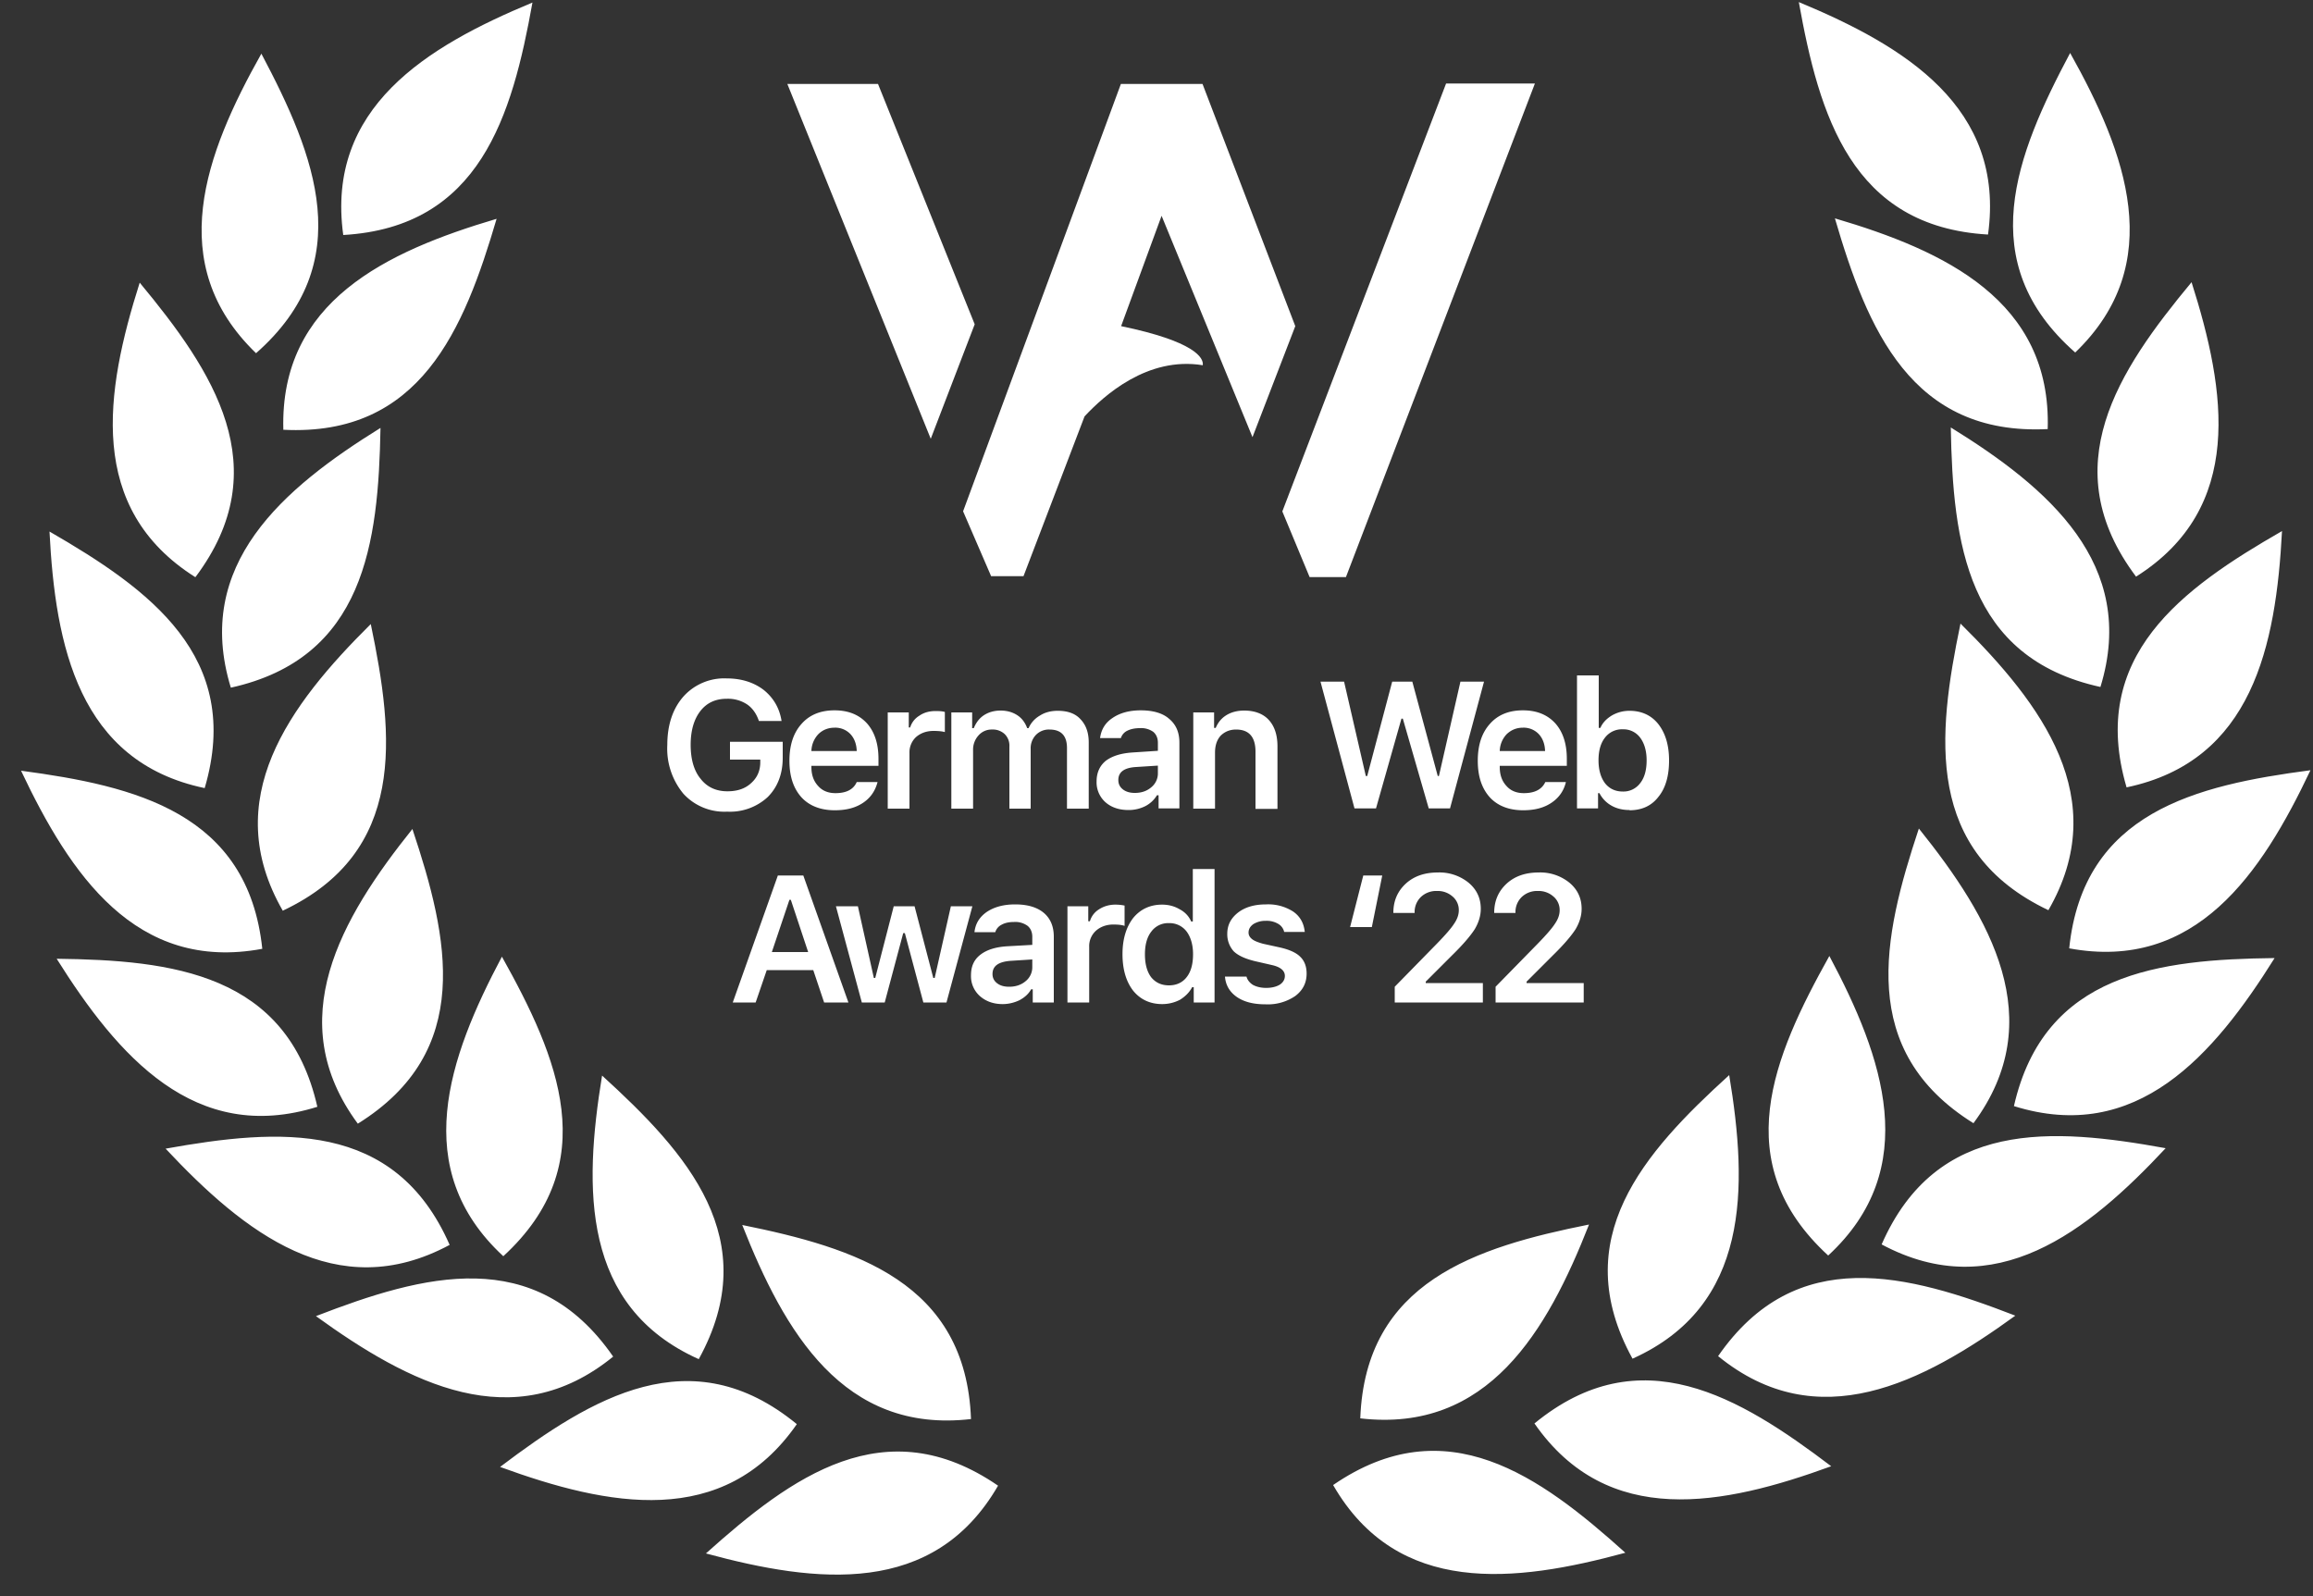
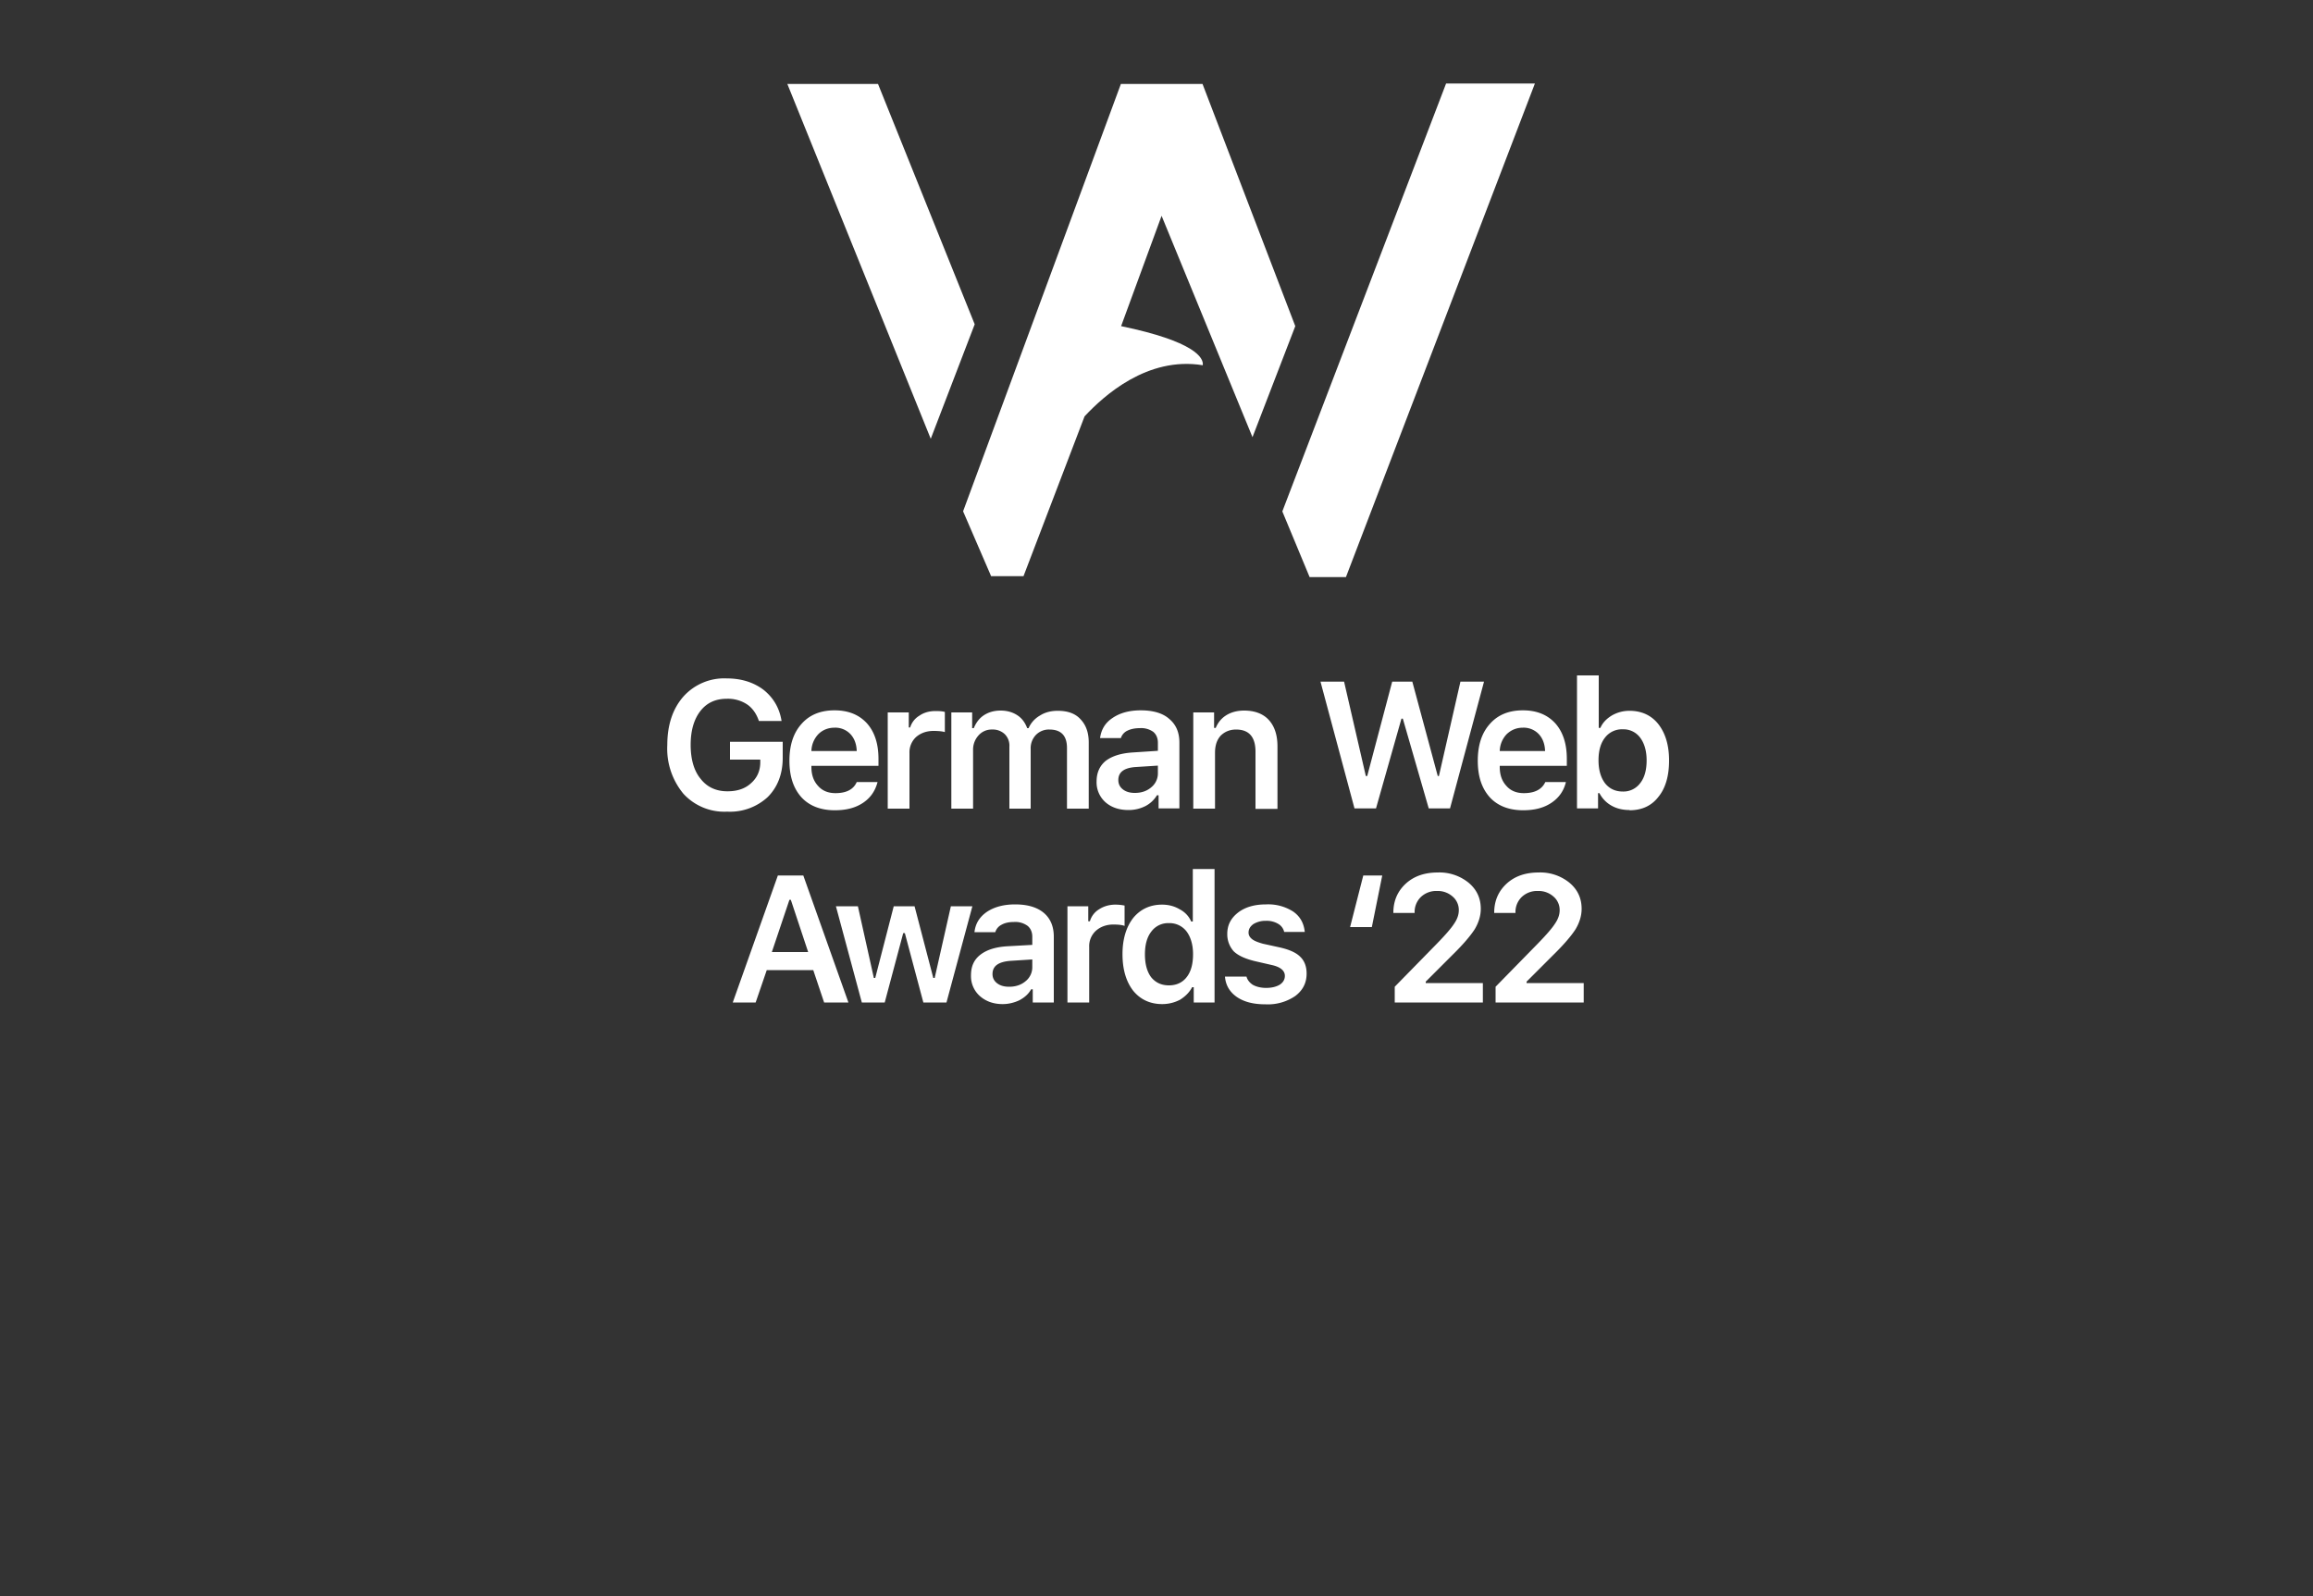
<svg xmlns="http://www.w3.org/2000/svg" fill="#ffffff" viewBox="0 0 100 69">
  <rect x="0" y="0" width="100" height="69" fill="#333333" stroke="none" />
-   <path fill-rule="evenodd" d="M57.64 64.2c4.88-3.35 8.93-.4 12.63 2.93-4.78 1.3-9.85 1.89-12.63-2.92Zm1.17-2.88c.22-5.91 5-7.4 9.89-8.38-1.81 4.61-4.37 9.02-9.89 8.38Zm7.53.22c4.57-3.75 8.86-1.16 12.83 1.85-4.66 1.7-9.66 2.71-12.83-1.85Zm4.24-2.8c-2.85-5.18.49-8.91 4.18-12.26.81 4.88.89 9.98-4.18 12.26Zm3.7-.11c3.37-4.87 8.2-3.55 12.85-1.75-4.01 2.91-8.54 5.26-12.85 1.75Zm4.76-4.35c-4.36-4-2.38-8.6.05-12.95 2.33 4.37 4.03 9.18-.05 12.95Zm2.31-.48c2.38-5.42 7.37-5.05 12.28-4.16-3.38 3.62-7.38 6.78-12.28 4.16Zm3.97-5.24c-5.02-3.13-3.93-8.02-2.36-12.74 3.1 3.86 5.67 8.27 2.36 12.74Zm1.75-.74c1.31-5.77 6.29-6.34 11.27-6.4-2.63 4.2-5.96 8.06-11.27 6.4Zm1.49-8.47c-5.34-2.54-4.82-7.51-3.8-12.39 3.53 3.49 6.58 7.57 3.8 12.39Zm.9 1.65c.61-5.89 5.48-7.05 10.43-7.7-2.12 4.48-4.97 8.71-10.43 7.7Zm1.35-11.3c-5.78-1.27-6.38-6.24-6.47-11.22 4.21 2.6 8.1 5.91 6.47 11.22Zm1.13 4.34c-1.67-5.67 2.4-8.6 6.72-11.08-.26 4.95-1.28 9.94-6.72 11.08Zm-3.4-15.49c-5.91.3-7.81-4.33-9.21-9.11 4.75 1.4 9.37 3.56 9.2 9.11Zm3.81 6.38c-3.56-4.74-.78-8.9 2.4-12.73 1.5 4.72 2.3 9.76-2.4 12.73Zm-6.4-14.79c-5.9-.34-7.3-5.15-8.18-10.05 4.58 1.9 8.94 4.55 8.18 10.05Zm3.77 5.1c-4.44-3.9-2.56-8.55-.22-12.95 2.42 4.32 4.22 9.1.22 12.95ZM43.15 64.23c-4.88-3.35-8.92-.4-12.63 2.93 4.79 1.3 9.85 1.88 12.63-2.93Zm-1.17-2.88c-.22-5.91-5-7.4-9.89-8.39 1.82 4.62 4.37 9.03 9.89 8.39Zm-7.53.22c-4.57-3.75-8.85-1.16-12.83 1.85 4.66 1.7 9.66 2.71 12.83-1.85Zm-4.24-2.81c2.85-5.18-.49-8.9-4.18-12.26-.8 4.89-.89 9.99 4.18 12.26Zm-3.7-.11c-3.37-4.87-8.2-3.55-12.85-1.75 4.02 2.91 8.54 5.26 12.85 1.75Zm-4.75-4.34c4.35-4 2.37-8.6-.06-12.95-2.32 4.37-4.02 9.18.06 12.95Zm-2.32-.49c-2.38-5.42-7.37-5.04-12.28-4.16 3.39 3.62 7.39 6.79 12.28 4.16Zm-3.97-5.24c5.03-3.13 3.94-8.01 2.36-12.74-3.1 3.87-5.66 8.28-2.36 12.74Zm-1.75-.73c-1.31-5.77-6.28-6.34-11.27-6.4 2.64 4.2 5.97 8.06 11.27 6.4Zm-1.49-8.48c5.35-2.53 4.82-7.51 3.8-12.39-3.53 3.5-6.58 7.58-3.8 12.4Zm-.89 1.65c-.62-5.88-5.49-7.04-10.43-7.7 2.12 4.48 4.96 8.72 10.43 7.7ZM9.98 29.73c5.78-1.28 6.38-6.25 6.47-11.23-4.21 2.61-8.1 5.91-6.47 11.23Zm-1.13 4.34c1.67-5.68-2.4-8.6-6.71-11.09.25 4.95 1.27 9.95 6.7 11.09Zm3.4-15.49c5.92.3 7.81-4.33 9.22-9.12-4.76 1.41-9.38 3.57-9.22 9.12Zm-3.8 6.37c3.55-4.73.77-8.9-2.41-12.73-1.5 4.72-2.3 9.76 2.4 12.73Zm6.39-14.79c5.91-.34 7.3-5.15 8.18-10.05-4.58 1.9-8.94 4.55-8.18 10.05Zm-3.77 5.11c4.44-3.91 2.56-8.55.23-12.95-2.43 4.32-4.23 9.09-.23 12.95Z" clip-rule="evenodd" />
  <path d="M33.84 32.76c0 .7-.22 1.27-.65 1.7a2.4 2.4 0 0 1-1.75.63 2.4 2.4 0 0 1-1.89-.77 3.05 3.05 0 0 1-.7-2.11c0-.88.24-1.58.7-2.1a2.37 2.37 0 0 1 1.87-.78c.63 0 1.17.17 1.6.5.42.34.68.78.77 1.34h-.98c-.1-.3-.27-.55-.5-.71a1.5 1.5 0 0 0-.89-.25c-.48 0-.86.17-1.14.53-.28.36-.42.85-.42 1.46 0 .62.14 1.12.43 1.47.28.36.67.54 1.16.54.42 0 .76-.11 1.02-.35.26-.23.4-.53.4-.91v-.11h-1.31v-.77h2.28v.69Zm2.24-1.3c-.28 0-.52.1-.7.28a1.1 1.1 0 0 0-.3.73h1.96c-.01-.3-.1-.55-.28-.74a.9.9 0 0 0-.68-.27Zm.96 2.35h.9c-.1.38-.3.68-.63.9-.33.22-.73.32-1.22.32-.61 0-1.1-.19-1.44-.56-.35-.39-.52-.91-.52-1.58s.17-1.2.52-1.59c.35-.4.83-.59 1.43-.59s1.06.19 1.4.56c.33.37.5.88.5 1.54v.3h-2.9v.05c0 .35.1.62.3.83.18.2.43.3.74.3.47 0 .78-.16.92-.48Zm1.34 1.14V30.8h.91v.65h.06a.9.9 0 0 1 .4-.51c.2-.14.44-.2.7-.2.17 0 .3.01.4.04v.87c-.1-.03-.26-.05-.49-.05-.3 0-.55.09-.75.26a.9.9 0 0 0-.29.7v2.4h-.94Zm2.75 0V30.8h.9v.68h.07c.1-.24.24-.43.44-.56.2-.13.44-.2.72-.2.28 0 .52.07.72.2.2.13.34.32.43.56h.06c.1-.23.27-.42.5-.55.22-.14.48-.2.76-.2.42 0 .75.11.98.36.24.25.36.58.36 1.01v2.86h-.94v-2.62c0-.53-.25-.8-.76-.8a.78.78 0 0 0-.59.24.83.83 0 0 0-.22.6v2.58h-.92v-2.68a.7.7 0 0 0-.2-.54.75.75 0 0 0-.55-.2.75.75 0 0 0-.59.26.91.91 0 0 0-.23.63v2.53h-.94Zm7.93-.67c.29 0 .52-.08.71-.24a.77.77 0 0 0 .29-.61v-.33l-.94.06c-.52.03-.77.22-.77.56 0 .17.06.3.2.41.13.1.3.15.51.15Zm-.27.74c-.4 0-.74-.11-1-.34a1.15 1.15 0 0 1-.38-.9c0-.38.14-.68.4-.89.28-.21.67-.33 1.18-.36l1.07-.07v-.35c0-.2-.07-.36-.2-.47a.9.9 0 0 0-.58-.16c-.22 0-.4.04-.54.11a.53.53 0 0 0-.28.32h-.9c.05-.37.22-.66.54-.87.32-.22.73-.33 1.22-.33.53 0 .95.12 1.23.37.3.25.44.59.44 1.03v2.84h-.9v-.57h-.07c-.12.2-.29.36-.5.47a1.6 1.6 0 0 1-.73.17Zm2.8-.07V30.8h.9v.67h.07c.1-.24.25-.42.46-.55.21-.13.47-.2.77-.2.46 0 .82.14 1.06.4.25.27.38.65.38 1.15v2.7h-.95V32.5c0-.64-.28-.96-.84-.96-.28 0-.5.1-.67.27-.16.18-.24.42-.24.73v2.42h-.95Zm9-3.88-1.1 3.88h-.93l-1.47-5.48h1.02l.94 4.08h.06l1.08-4.08h.87l1.1 4.08h.05l.93-4.08h1.02l-1.47 5.48h-.92l-1.12-3.88h-.06Zm5.25.39c-.28 0-.51.1-.7.28a1.1 1.1 0 0 0-.3.73h1.96c-.01-.3-.1-.55-.28-.74a.9.9 0 0 0-.68-.27Zm.97 2.35h.89c-.09.38-.3.68-.63.9-.33.22-.73.32-1.22.32-.61 0-1.1-.19-1.44-.56-.35-.39-.52-.91-.52-1.58s.17-1.2.52-1.59c.35-.4.83-.59 1.43-.59s1.06.19 1.4.56c.33.37.5.88.5 1.54v.3h-2.9v.05c0 .35.1.62.3.83.18.2.43.3.74.3.47 0 .78-.16.93-.48Zm3.64 1.21c-.29 0-.55-.06-.78-.19a1.3 1.3 0 0 1-.52-.54h-.06v.66h-.91V29.2h.94v2.27h.07c.1-.23.27-.4.5-.54.23-.13.48-.2.76-.2.53 0 .95.2 1.25.58.3.39.46.9.46 1.57 0 .66-.15 1.19-.46 1.57-.3.39-.72.58-1.25.58Zm.46-3.13a.9.9 0 0 0-.75-.36.92.92 0 0 0-.77.36c-.19.24-.28.57-.28.98 0 .42.1.75.28.99.19.24.45.36.77.36a.9.9 0 0 0 .75-.36c.19-.24.28-.57.28-.99 0-.41-.1-.74-.28-.98ZM35.63 43.34l-.47-1.4h-2.01l-.48 1.4h-.99l1.95-5.49h1.1l1.95 5.49h-1.05Zm-1.5-4.44-.76 2.26h1.57l-.75-2.26h-.06Zm7.91.28-1.12 4.16h-1l-.8-3h-.07l-.8 3h-.99l-1.12-4.16h.95l.69 3.1h.06l.8-3.1h.9l.81 3.1h.06l.7-3.1h.93Zm1.59 3.48c.28 0 .52-.08.71-.24a.77.77 0 0 0 .29-.6v-.34l-.94.06c-.52.04-.78.22-.78.57 0 .17.07.3.2.4.13.1.3.15.52.15Zm-.28.75c-.4 0-.73-.12-.99-.35a1.15 1.15 0 0 1-.38-.9c0-.38.13-.67.4-.88.28-.22.67-.34 1.17-.37l1.08-.06v-.35c0-.2-.07-.36-.2-.47a.9.9 0 0 0-.59-.17c-.22 0-.4.04-.54.12a.53.53 0 0 0-.27.32h-.9c.04-.37.22-.66.54-.88.32-.21.72-.32 1.22-.32.53 0 .94.12 1.23.36.3.25.44.6.44 1.04v2.84h-.91v-.57h-.07c-.11.2-.28.35-.5.47-.21.1-.46.17-.73.17Zm2.8-.07v-4.16h.9v.65h.07a.9.9 0 0 1 .4-.52c.2-.13.44-.2.7-.2.17 0 .3.02.4.04v.88c-.1-.04-.26-.06-.49-.06-.3 0-.56.1-.75.27a.9.9 0 0 0-.29.7v2.4h-.94Zm4.1.07c-.53 0-.95-.2-1.26-.58-.3-.39-.46-.91-.46-1.58 0-.65.16-1.17.46-1.56.31-.38.73-.58 1.25-.58.29 0 .54.07.76.2.23.12.4.3.5.53h.07v-2.27h.94v5.77h-.9v-.66h-.07c-.12.23-.3.4-.52.54-.23.12-.49.19-.78.19Zm1.05-3.14a.92.92 0 0 0-.76-.36.9.9 0 0 0-.76.36c-.19.24-.28.57-.28.99 0 .42.09.75.27.99.19.23.44.35.77.35.32 0 .58-.12.76-.35.19-.24.28-.57.28-1 0-.4-.1-.74-.28-.98Zm1.76.1c0-.38.16-.68.47-.92.3-.23.7-.35 1.2-.35a2 2 0 0 1 1.18.31c.3.21.46.5.5.88h-.89a.54.54 0 0 0-.26-.35.97.97 0 0 0-.53-.13 1 1 0 0 0-.54.14c-.14.1-.21.22-.21.37 0 .11.05.2.15.28.1.08.26.14.47.2l.73.16c.4.09.7.22.88.4.19.18.28.43.28.73 0 .4-.16.72-.49.97a2.1 2.1 0 0 1-1.28.36c-.52 0-.93-.1-1.25-.32-.3-.21-.48-.5-.51-.88h.93c.04.15.14.27.28.36.15.08.34.13.57.13.24 0 .44-.05.59-.14.15-.1.22-.23.22-.38 0-.23-.2-.39-.57-.47l-.74-.17c-.4-.1-.7-.23-.9-.42a1.1 1.1 0 0 1-.28-.76Zm6.24-.29h-.93l.57-2.23h.82l-.45 2.23Zm.94-.62c0-.51.18-.93.54-1.26.35-.32.81-.48 1.38-.48a2 2 0 0 1 1.33.44c.36.3.53.68.53 1.13 0 .3-.09.59-.26.88-.18.28-.5.66-.97 1.12l-1.15 1.15v.06h2.47v.84H60.3v-.68l1.83-1.87c.37-.38.62-.67.74-.86.13-.19.2-.38.2-.58a.76.76 0 0 0-.28-.6.96.96 0 0 0-.66-.23.96.96 0 0 0-.7.26.9.9 0 0 0-.27.68v.01h-.92v-.01Zm4.36 0c0-.51.18-.93.54-1.26.35-.32.81-.48 1.38-.48a2 2 0 0 1 1.33.44c.36.3.53.68.53 1.13 0 .3-.09.59-.26.88-.18.28-.5.66-.97 1.12L66 42.44v.06h2.47v.84h-3.81v-.68l1.83-1.87c.37-.38.62-.67.74-.86.13-.19.2-.38.2-.58a.76.76 0 0 0-.28-.6.96.96 0 0 0-.66-.23.96.96 0 0 0-.7.26.9.9 0 0 0-.27.68v.01h-.92v-.01Z" />
  <path fill-rule="evenodd" d="m56.62 24.95-1.18-2.84 7.08-18.5h3.84l-8.17 21.34h-1.57Zm-16.38-5.98-6.2-15.34h3.92l4.18 10.39-1.9 4.95Zm1.4 3.14 1.21 2.8h1.4L46.89 18c.84-.9 2.72-2.6 5.11-2.21.05-.32-.35-1.03-3.53-1.69l1.75-4.77 3.93 9.57L56 14.1 51.99 3.63h-3.53L41.64 22.1Z" clip-rule="evenodd" />
</svg>